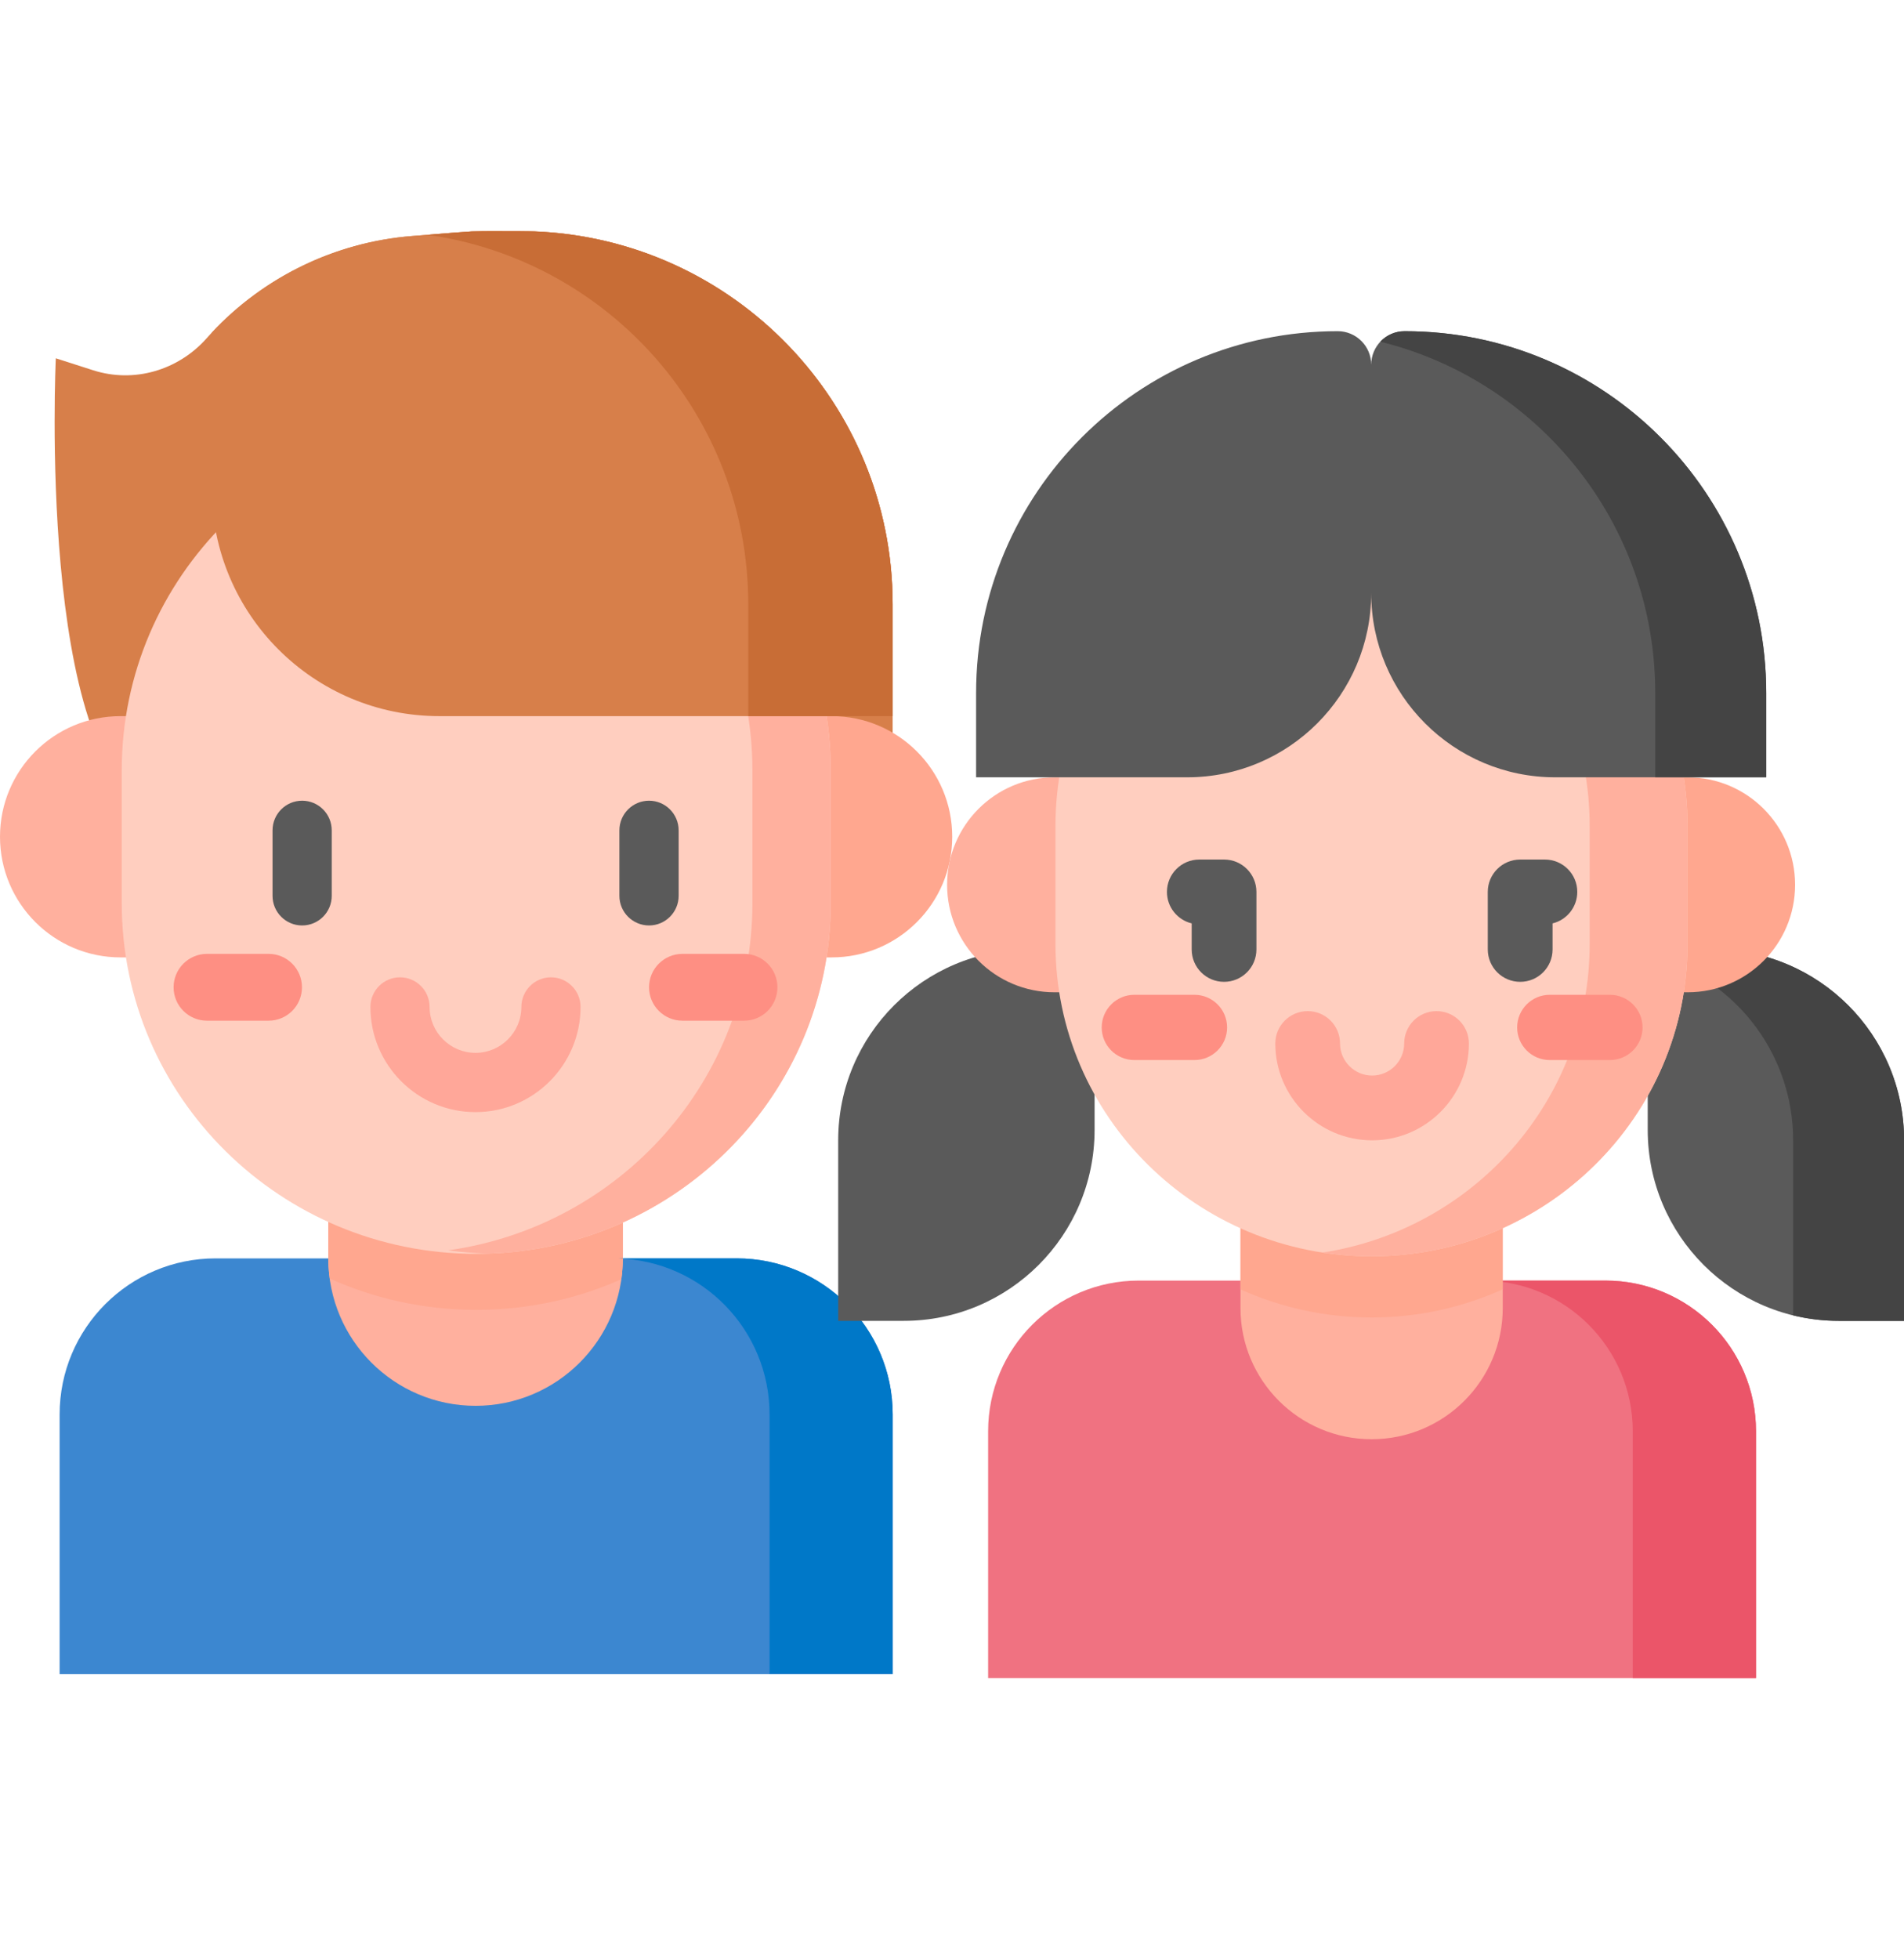
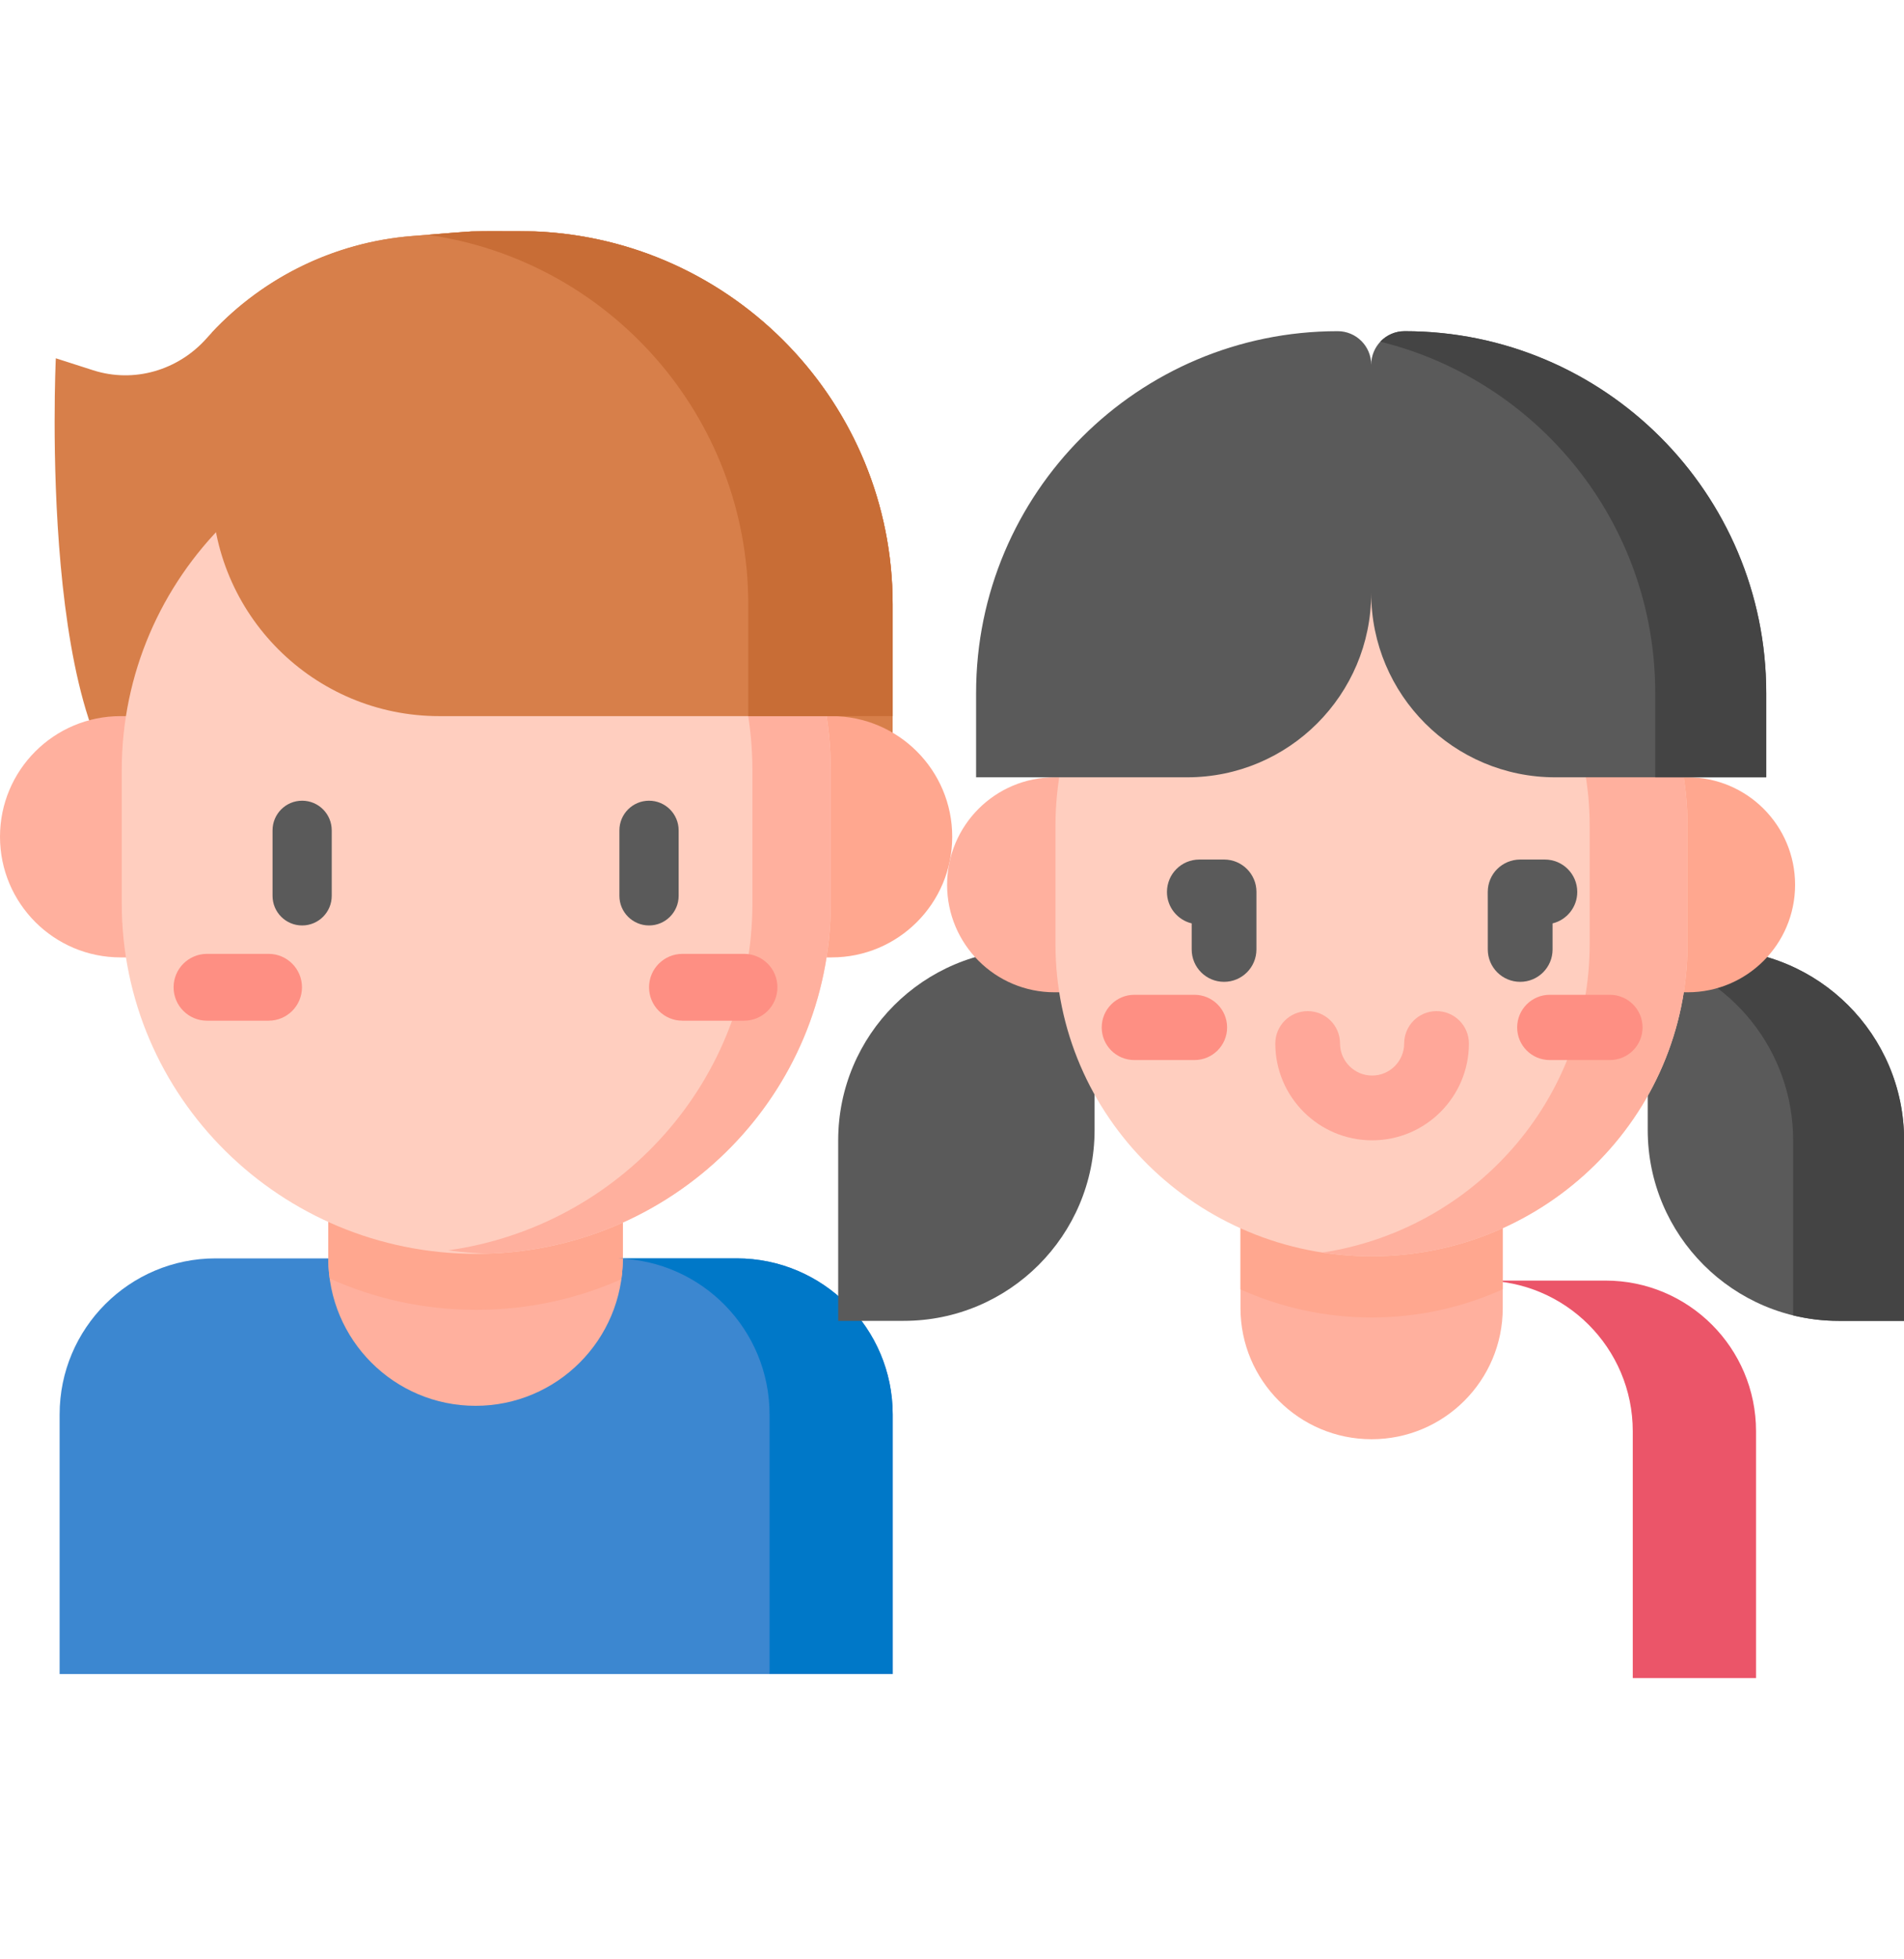
<svg xmlns="http://www.w3.org/2000/svg" width="35" height="36" viewBox="0 0 35 36" fill="none">
  <g clip-path="url(#clip0_0_152)">
    <path d="M9.549 4.245C8.557 4.245 8.979 4.227 7.584 4.336C6.11 4.451 4.757 5.136 3.796 6.218C3.274 6.805 2.463 7.043 1.715 6.804L1.026 6.583C1.026 6.583 0.673 13.958 2.802 14.886H16.409V11.104C16.409 7.316 13.337 4.246 9.549 4.245Z" fill="#D77F4A" />
    <path d="M6.046 23.123V23.121H3.964C2.38 23.121 1.096 24.405 1.096 25.989V30.758H16.41V25.989C16.41 24.405 15.125 23.121 13.542 23.121H11.46V23.123H6.046Z" fill="#3C87D0" />
    <path d="M6.035 20.96V23.123C6.035 24.618 7.247 25.83 8.742 25.83C10.237 25.83 11.449 24.618 11.449 23.123C11.449 22.365 11.449 21.693 11.449 20.96H6.035Z" fill="#FFB09E" />
    <path d="M6.035 23.123C6.035 23.248 6.044 23.371 6.061 23.492C6.882 23.861 7.794 24.067 8.755 24.067C9.705 24.067 10.608 23.866 11.422 23.504C11.439 23.38 11.449 23.253 11.449 23.123C11.449 22.365 11.449 21.693 11.449 20.96H6.035V23.123Z" fill="#FFA78F" />
    <path d="M5.563 17.591H2.216C0.992 17.591 0 16.598 0 15.374C0 14.15 0.992 13.158 2.216 13.158H5.563V17.591Z" fill="#FFB09E" />
    <path d="M11.941 13.158H15.288C16.512 13.158 17.504 14.151 17.504 15.374C17.504 16.598 16.512 17.591 15.288 17.591H11.941V13.158Z" fill="#FFA78F" />
    <path d="M2.238 14.153V16.595C2.238 20.154 5.156 23.038 8.755 23.038C12.354 23.038 15.272 20.154 15.272 16.595V14.153C15.272 10.595 12.354 7.71 8.755 7.71C5.156 7.71 2.238 10.595 2.238 14.153Z" fill="#FFCEBF" />
    <path d="M4.937 18.754H3.805C3.466 18.754 3.191 18.479 3.191 18.14C3.191 17.801 3.466 17.526 3.805 17.526H4.938C5.277 17.526 5.551 17.801 5.551 18.14C5.551 18.479 5.277 18.754 4.937 18.754Z" fill="#FE8F83" />
    <path d="M8.975 7.715C8.726 7.722 8.481 7.742 8.24 7.776C11.401 8.22 13.831 10.906 13.831 14.153V16.596C13.831 19.843 11.401 22.529 8.24 22.973C8.481 23.007 8.726 23.027 8.975 23.034C12.472 22.919 15.271 20.081 15.271 16.596V14.153C15.271 10.668 12.472 7.83 8.975 7.715Z" fill="#FFB09E" />
    <path d="M9.821 4.252H8.669C8.482 4.263 8.225 4.286 7.584 4.336C6.158 4.447 4.847 5.092 3.893 6.112V8.975C3.893 11.285 5.766 13.158 8.076 13.158H16.409V11.104C16.409 7.407 13.483 4.395 9.821 4.252Z" fill="#D77F4A" />
    <path d="M9.822 4.252H8.67C8.512 4.261 8.304 4.279 7.859 4.314C11.191 4.782 13.755 7.643 13.755 11.104V13.158H16.409V11.104C16.409 7.407 13.484 4.395 9.822 4.252Z" fill="#C86D36" />
    <path d="M13.542 23.121H11.46V23.123H11.361C12.907 23.167 14.146 24.433 14.146 25.989V30.758H16.41V25.989C16.41 24.405 15.126 23.121 13.542 23.121Z" fill="#0078C8" />
    <path d="M13.678 18.754H12.545C12.206 18.754 11.931 18.479 11.931 18.14C11.931 17.801 12.206 17.526 12.545 17.526H13.678C14.017 17.526 14.291 17.801 14.291 18.14C14.291 18.479 14.017 18.754 13.678 18.754Z" fill="#FE8F83" />
-     <path d="M8.74 20.434C7.675 20.434 6.809 19.567 6.809 18.502C6.809 18.201 7.052 17.957 7.353 17.957C7.654 17.957 7.897 18.201 7.897 18.502C7.897 18.967 8.276 19.345 8.741 19.345C9.205 19.345 9.584 18.967 9.584 18.502C9.584 18.201 9.827 17.957 10.128 17.957C10.429 17.957 10.672 18.201 10.672 18.502C10.672 19.567 9.806 20.434 8.74 20.434Z" fill="#FFA799" />
    <path d="M11.931 17.004C11.63 17.004 11.386 16.76 11.386 16.46V15.257C11.386 14.956 11.63 14.712 11.931 14.712C12.231 14.712 12.475 14.956 12.475 15.257V16.46C12.475 16.76 12.231 17.004 11.931 17.004Z" fill="#5A5A5A" />
    <path d="M5.554 17.004C5.253 17.004 5.01 16.76 5.01 16.46V15.257C5.01 14.956 5.253 14.712 5.554 14.712C5.855 14.712 6.098 14.956 6.098 15.257V16.46C6.098 16.76 5.855 17.004 5.554 17.004Z" fill="#5A5A5A" />
-     <path d="M21.213 23.529H20.932C19.403 23.529 18.164 24.769 18.164 26.297V30.833H32.279V26.297C32.279 24.769 31.04 23.529 29.512 23.529H21.213Z" fill="#F07281" />
    <path d="M29.513 23.529H27.246C28.774 23.529 30.014 24.769 30.014 26.297V30.833H32.28V26.297C32.28 24.768 31.041 23.529 29.513 23.529Z" fill="#EB5569" />
    <path d="M25.213 26.444C23.882 26.444 22.803 25.365 22.803 24.034V18.232H27.624V24.034C27.624 25.365 26.545 26.444 25.213 26.444Z" fill="#FFB09E" />
    <path d="M22.803 23.691C23.537 24.021 24.352 24.207 25.212 24.207C26.073 24.207 26.889 24.021 27.624 23.689V18.232H22.803V23.691Z" fill="#FFA78F" />
    <path d="M33.797 24.269H35.002V20.952C35.002 19.014 33.431 17.444 31.494 17.444H30.289V20.761C30.289 22.698 31.86 24.269 33.797 24.269Z" fill="#5A5A5A" />
    <path d="M31.494 17.444H30.289V17.545C31.823 17.919 32.962 19.302 32.962 20.952V24.168C33.229 24.233 33.509 24.269 33.797 24.269H35.002V20.952C35.002 19.014 33.431 17.444 31.494 17.444Z" fill="#444444" />
    <path d="M16.613 24.269H15.408V20.952C15.408 19.014 16.979 17.444 18.916 17.444H20.121V20.761C20.121 22.698 18.55 24.269 16.613 24.269Z" fill="#5A5A5A" />
    <path d="M22.373 18.232H19.385C18.294 18.232 17.41 17.348 17.41 16.257C17.41 15.166 18.294 14.282 19.385 14.282H22.373V18.232Z" fill="#FFB09E" />
    <path d="M28.035 14.282H31.023C32.114 14.282 32.998 15.166 32.998 16.257C32.998 17.348 32.114 18.232 31.023 18.232H28.035V14.282Z" fill="#FFA78F" />
    <path d="M25.212 9.435C22.003 9.435 19.402 12.004 19.402 15.173V15.561V17.345C19.402 20.514 22.003 23.083 25.212 23.083C28.42 23.083 31.021 20.514 31.021 17.345V15.173C31.021 12.004 28.42 9.435 25.212 9.435Z" fill="#FFCEBF" />
    <path d="M25.212 9.435C24.906 9.435 24.606 9.459 24.312 9.504C27.094 9.931 29.222 12.306 29.222 15.173V17.345C29.222 20.212 27.094 22.587 24.312 23.014C24.606 23.059 24.906 23.083 25.212 23.083C28.42 23.083 31.021 20.514 31.021 17.345V15.173C31.021 12.004 28.42 9.435 25.212 9.435Z" fill="#FFB09E" />
    <path d="M21.957 19.477H20.852C20.52 19.477 20.252 19.209 20.252 18.878C20.252 18.547 20.52 18.278 20.852 18.278H21.957C22.288 18.278 22.557 18.547 22.557 18.878C22.557 19.209 22.288 19.477 21.957 19.477Z" fill="#FE8F83" />
    <path d="M29.594 19.477H28.488C28.157 19.477 27.889 19.209 27.889 18.878C27.889 18.547 28.157 18.278 28.488 18.278H29.594C29.925 18.278 30.194 18.547 30.194 18.878C30.194 19.209 29.925 19.477 29.594 19.477Z" fill="#FE8F83" />
    <path d="M25.821 6.085C25.481 6.085 25.206 6.361 25.206 6.701C25.206 6.361 24.93 6.085 24.59 6.085C20.919 6.085 17.943 9.061 17.943 12.731V14.282H21.822C23.69 14.282 25.205 12.767 25.206 10.898C25.206 12.767 26.721 14.282 28.589 14.282H32.468V12.731C32.468 9.061 29.492 6.085 25.821 6.085Z" fill="#5A5A5A" />
    <path d="M25.82 6.085C25.644 6.085 25.485 6.159 25.373 6.278C28.274 6.992 30.427 9.61 30.427 12.731V14.282H32.467V12.731C32.467 9.06 29.491 6.085 25.82 6.085Z" fill="#444444" />
    <path d="M25.223 20.952C24.241 20.952 23.443 20.154 23.443 19.173C23.443 18.844 23.71 18.578 24.038 18.578C24.367 18.578 24.633 18.844 24.633 19.173C24.633 19.497 24.898 19.762 25.223 19.762C25.547 19.762 25.812 19.497 25.812 19.173C25.812 18.844 26.078 18.578 26.407 18.578C26.735 18.578 27.002 18.844 27.002 19.173C27.002 20.154 26.204 20.952 25.223 20.952Z" fill="#FFA799" />
    <path d="M27.945 18.04C27.616 18.04 27.349 17.774 27.349 17.445V16.387C27.349 16.059 27.616 15.793 27.945 15.793H28.399C28.728 15.793 28.994 16.059 28.994 16.387C28.994 16.668 28.8 16.903 28.54 16.966V17.445C28.54 17.774 28.273 18.04 27.945 18.04Z" fill="#5A5A5A" />
    <path d="M22.501 18.04C22.172 18.04 21.906 17.774 21.906 17.445V16.966C21.645 16.903 21.451 16.668 21.451 16.387C21.451 16.059 21.717 15.793 22.046 15.793H22.501C22.829 15.793 23.096 16.059 23.096 16.387V17.445C23.096 17.774 22.829 18.04 22.501 18.04Z" fill="#5A5A5A" />
  </g>
  <defs>
    <clipPath id="clip0_0_152">
      <rect width="35" height="35" fill="white" transform="translate(0 0.038)" />
    </clipPath>
  </defs>
</svg>